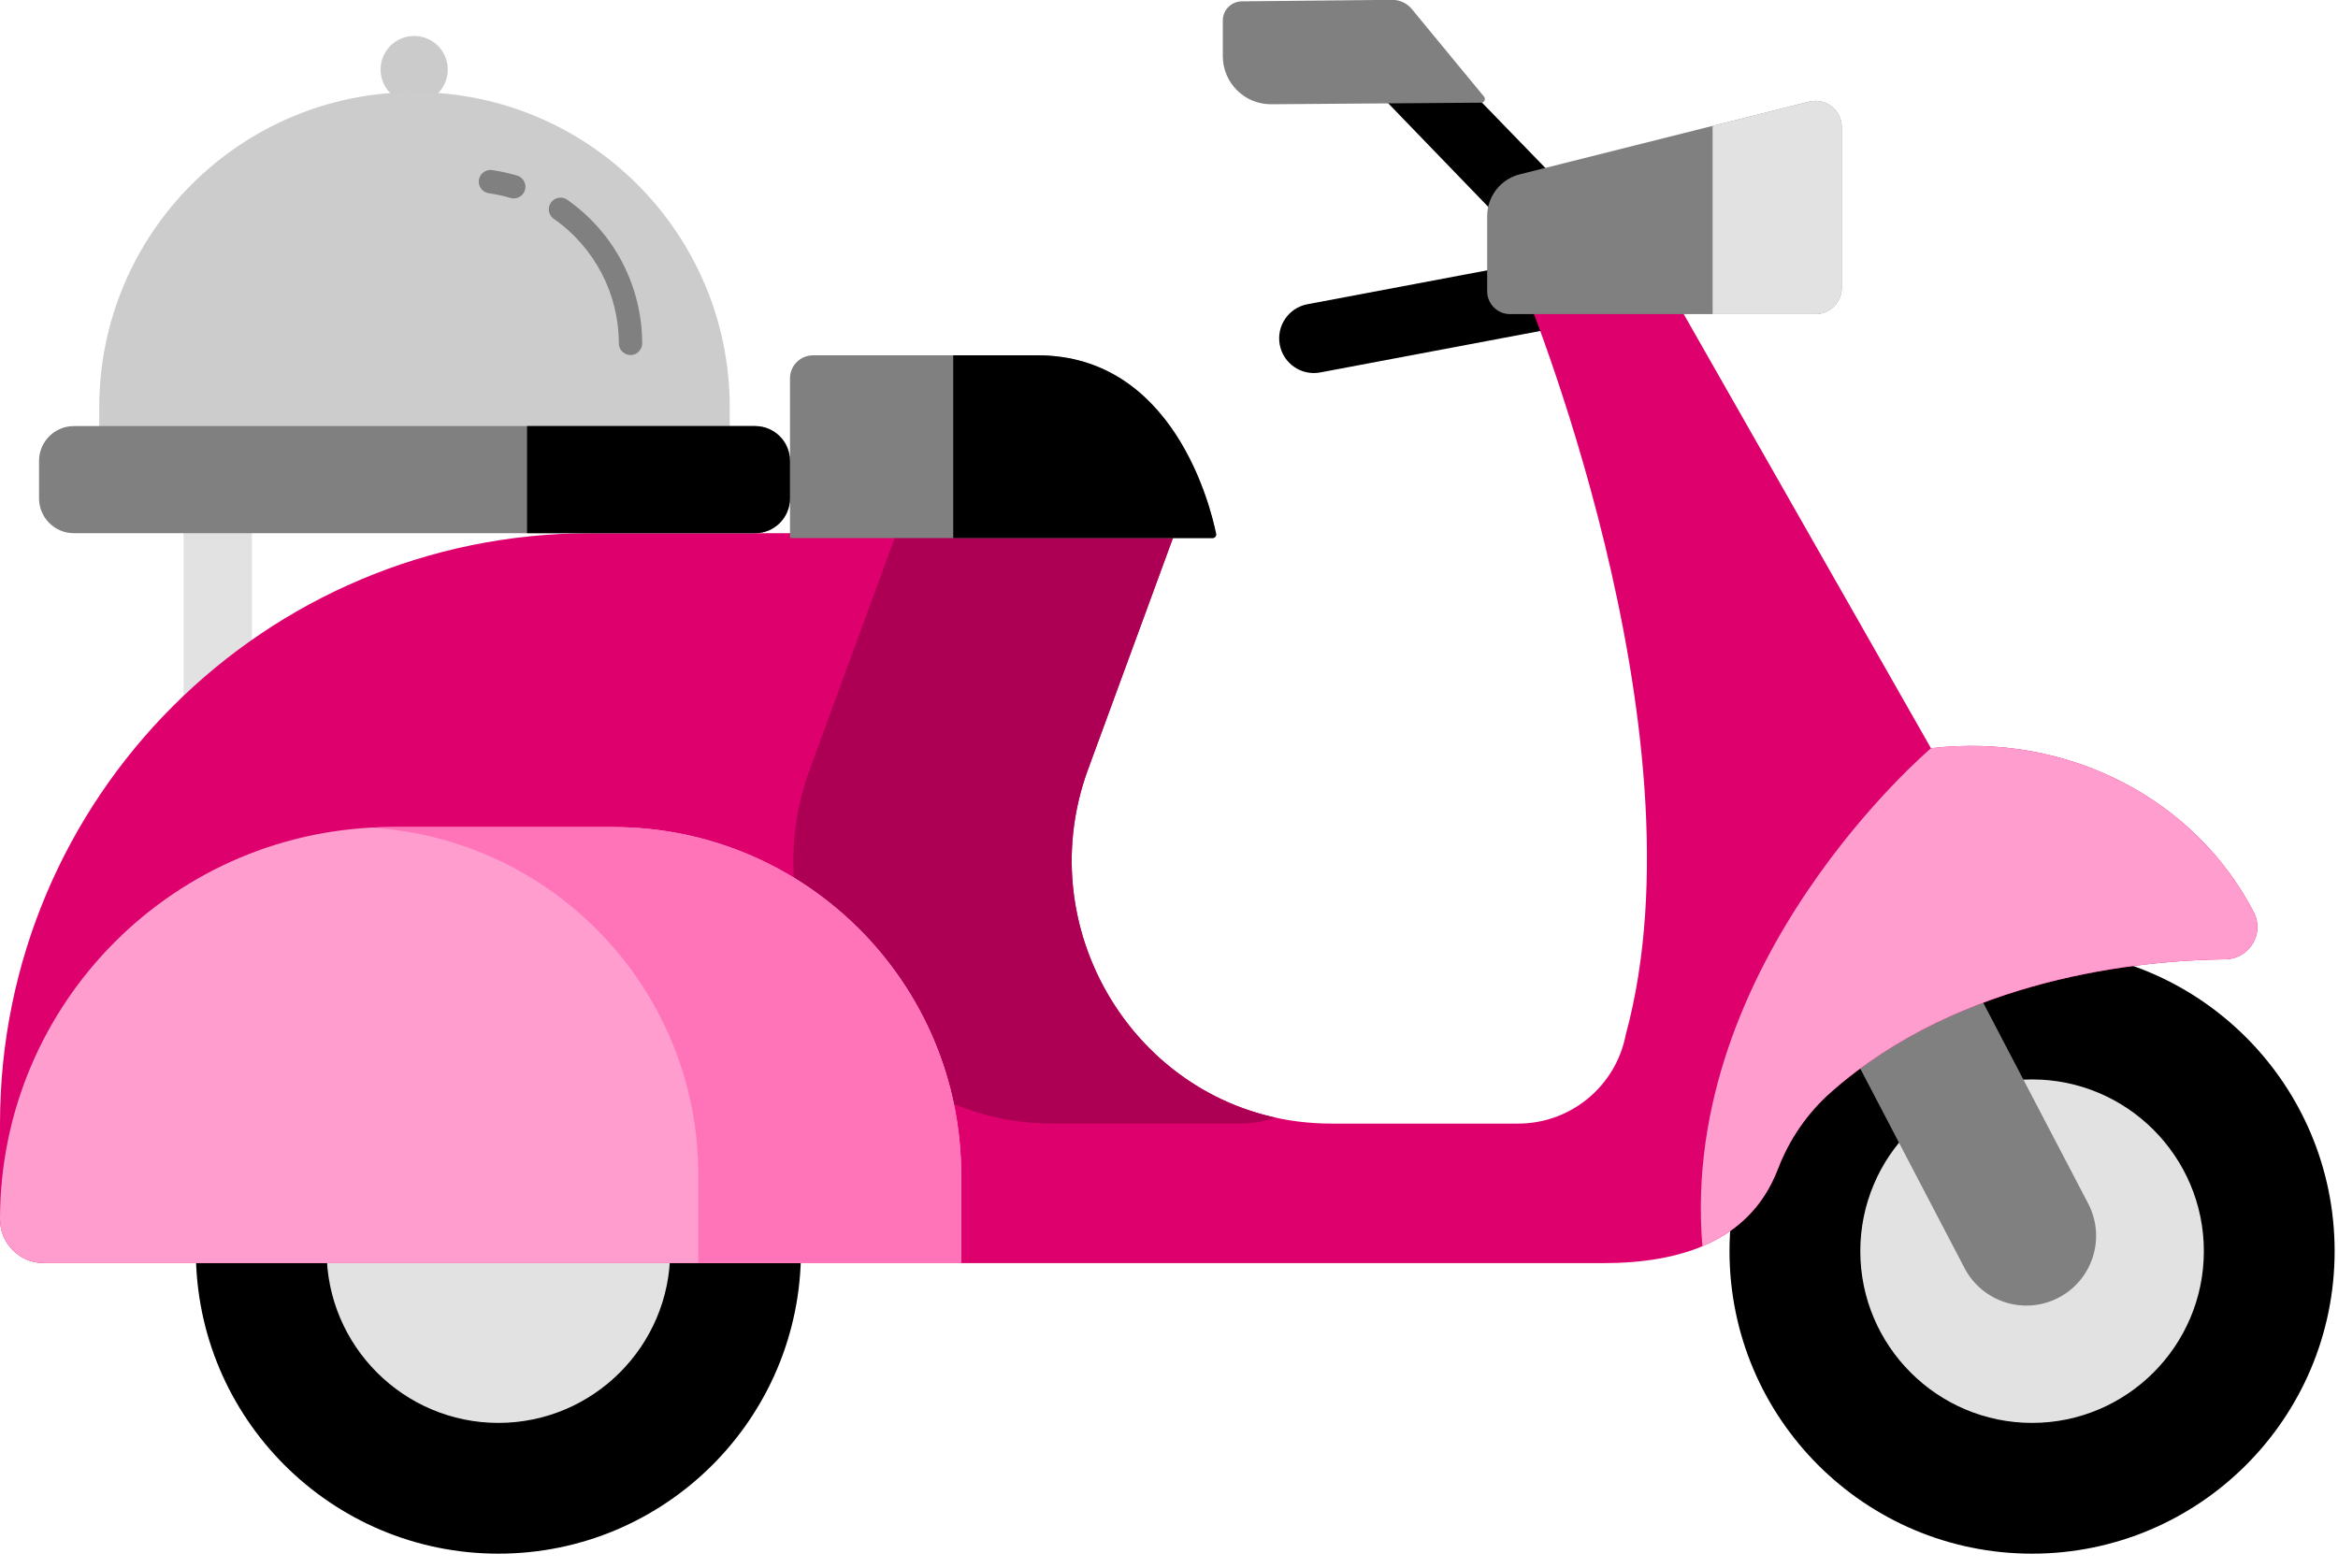
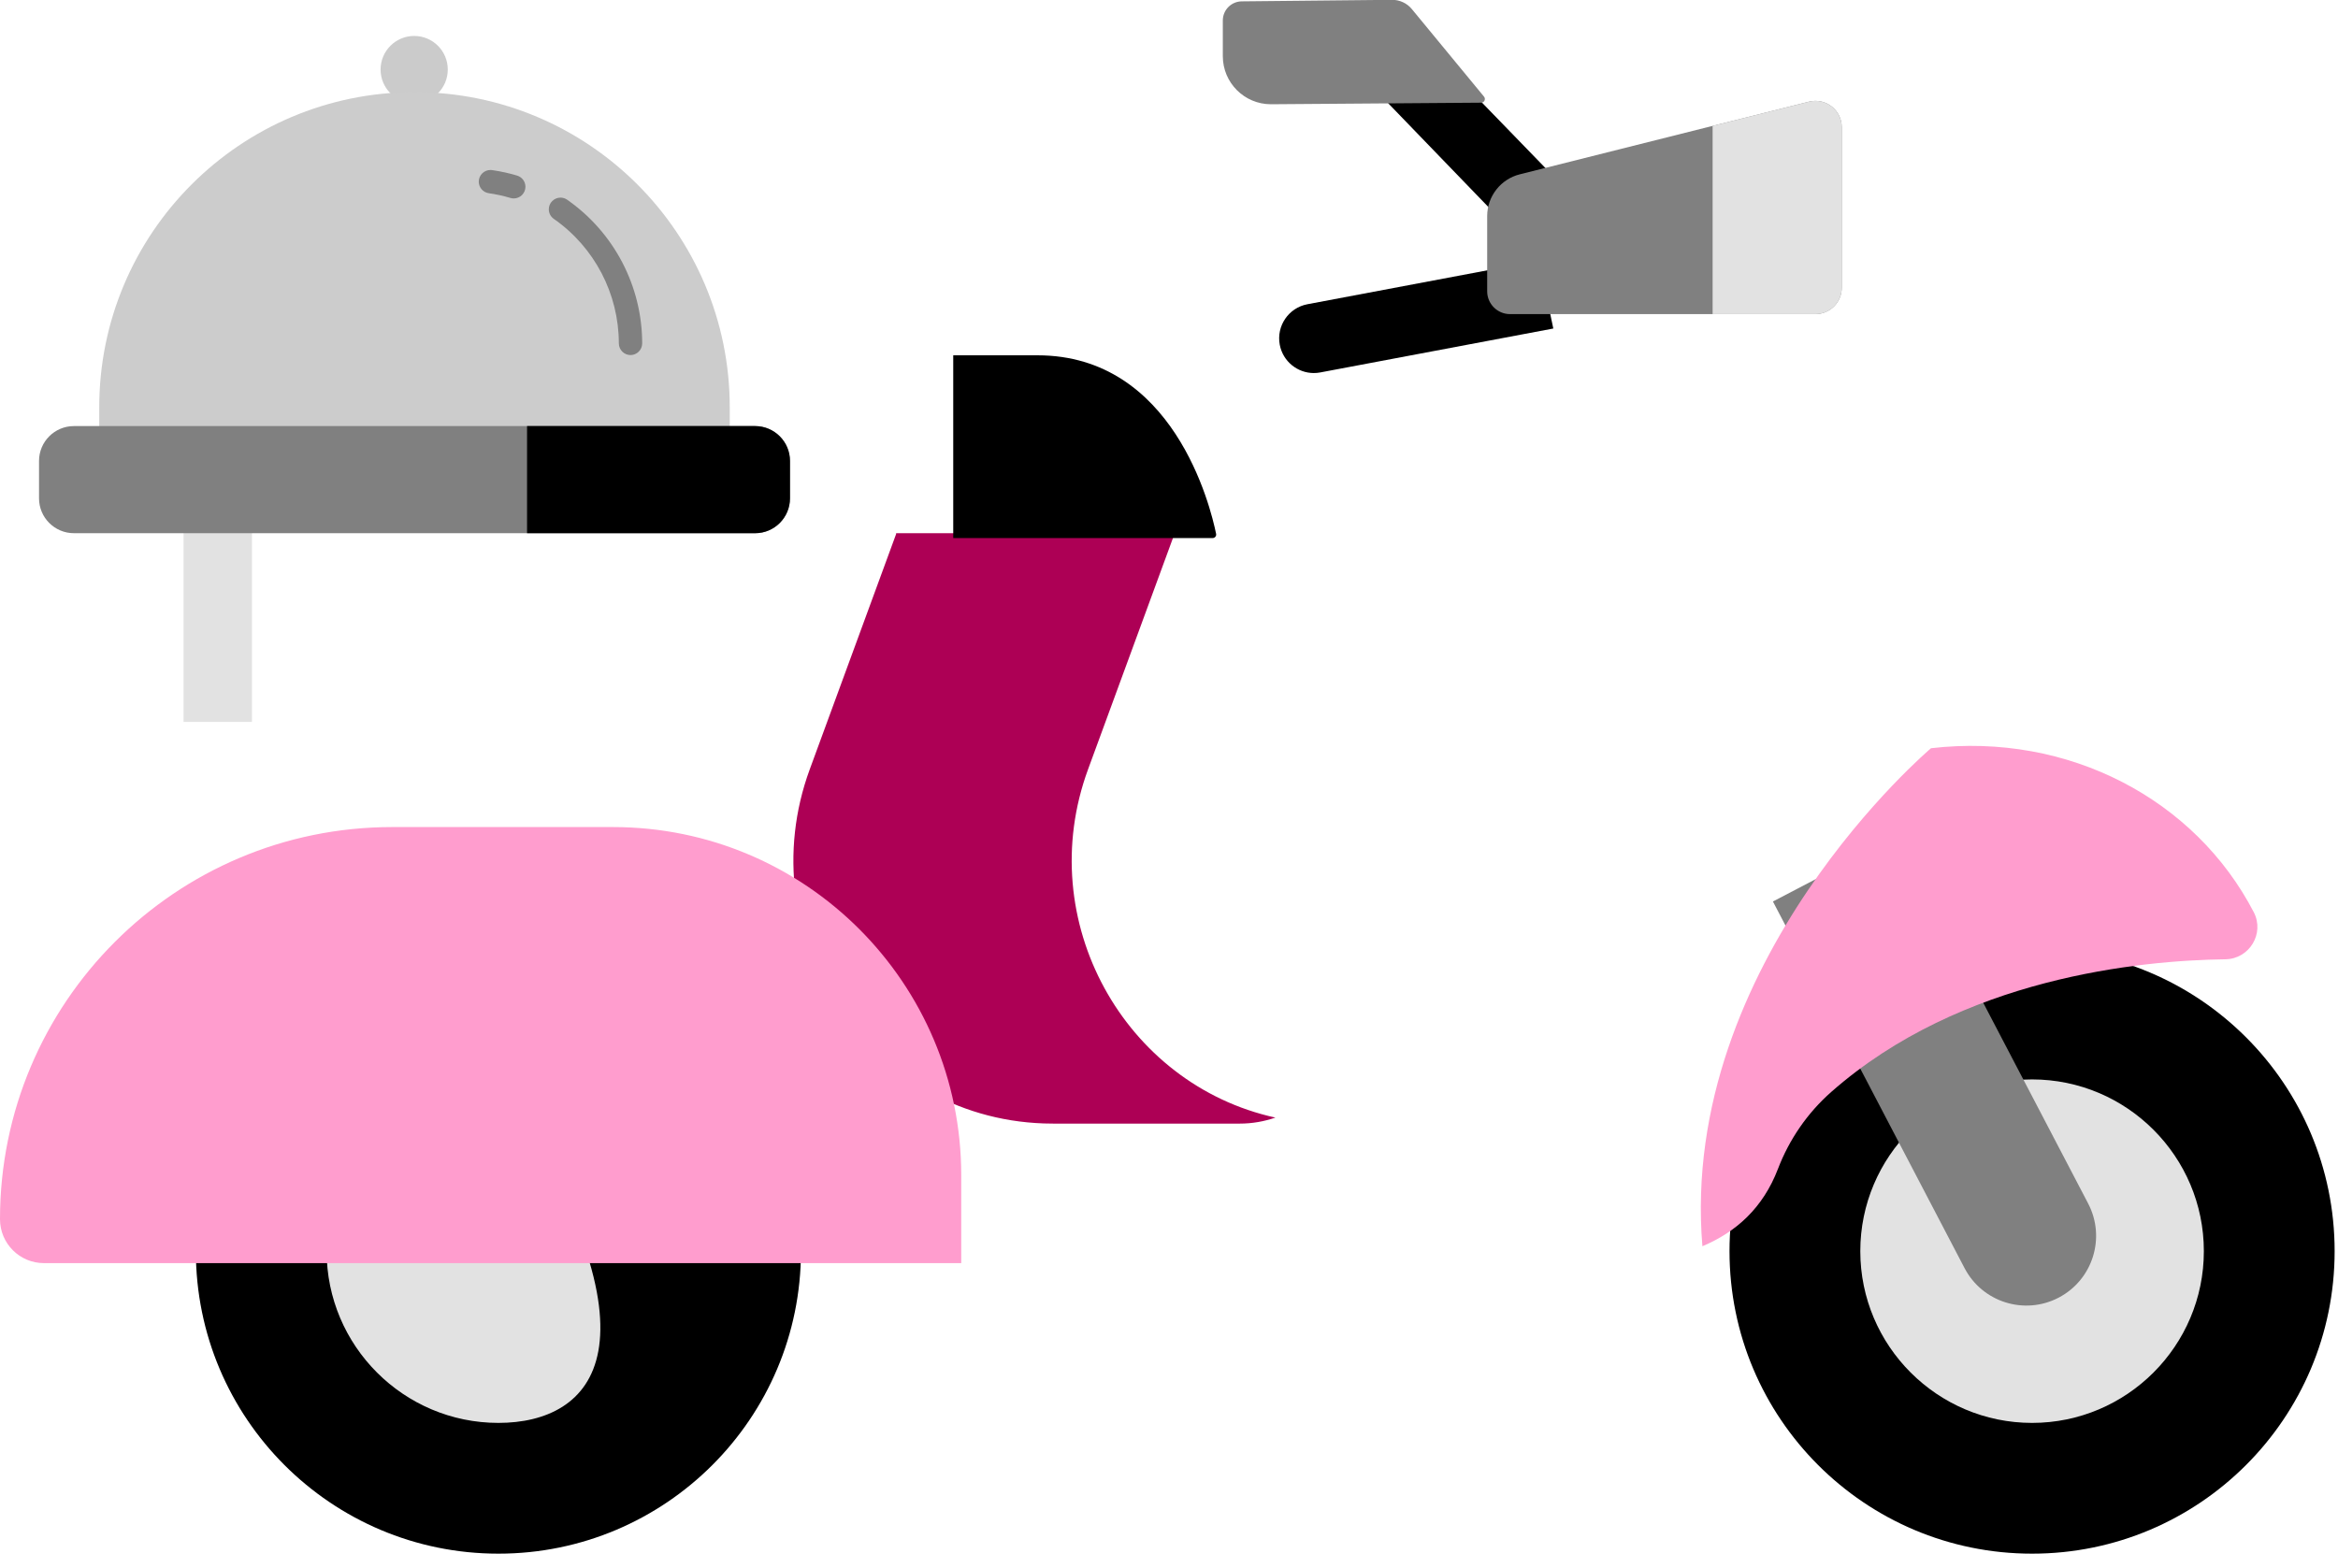
<svg xmlns="http://www.w3.org/2000/svg" width="100%" height="100%" viewBox="0 0 161 108" version="1.1" xml:space="preserve" style="fill-rule:evenodd;clip-rule:evenodd;stroke-linejoin:round;stroke-miterlimit:2;">
  <g transform="matrix(1,0,0,1,-639.58,-1989.04)">
    <g transform="matrix(1,0,0,1,0,20.564)">
      <g transform="matrix(0.314,0,0,0.314,639.58,1941.38)">
        <g transform="matrix(1,0,0,1,0,84)">
          <rect x="40.254" y="107.262" width="15" height="53.383" style="fill:rgb(226,226,226);fill-rule:nonzero;" />
        </g>
        <g transform="matrix(1,0,0,1,0,84)">
          <path d="M280.66,77.914C281.348,81.57 284.543,84.121 288.133,84.121C288.598,84.121 289.07,84.078 289.547,83.988L340.652,74.355L337.512,59.453L286.73,69.027C282.602,69.805 279.883,73.785 280.66,77.914Z" style="fill-rule:nonzero;" />
        </g>
        <g transform="matrix(1,0,0,1,0,84)">
          <path d="M327.512,48.84L341.133,41.43L317.867,17.438L303.652,24.125L327.512,48.84Z" style="fill-rule:nonzero;" />
        </g>
        <g transform="matrix(1,0,0,1,0,84)">
          <path d="M175.656,276.738C175.656,313.383 145.949,343.094 109.305,343.094C72.66,343.094 42.953,313.383 42.953,276.738C42.953,240.094 72.66,210.387 109.305,210.387C145.949,210.387 175.656,240.094 175.656,276.738Z" style="fill-rule:nonzero;" />
        </g>
        <g transform="matrix(1,0,0,1,0,84)">
-           <path d="M109.305,314.41C88.531,314.41 71.633,297.512 71.633,276.738C71.633,255.969 88.531,239.066 109.305,239.066C130.078,239.066 146.977,255.965 146.977,276.738C146.977,297.512 130.078,314.41 109.305,314.41Z" style="fill:rgb(226,226,226);fill-rule:nonzero;" />
+           <path d="M109.305,314.41C88.531,314.41 71.633,297.512 71.633,276.738C71.633,255.969 88.531,239.066 109.305,239.066C146.977,297.512 130.078,314.41 109.305,314.41Z" style="fill:rgb(226,226,226);fill-rule:nonzero;" />
        </g>
        <g transform="matrix(1,0,0,1,0,84)">
          <path d="M512,276.738C512,313.383 482.293,343.094 445.648,343.094C409,343.094 379.293,313.383 379.293,276.738C379.293,240.094 409,210.387 445.648,210.387C482.293,210.387 512,240.094 512,276.738Z" style="fill-rule:nonzero;" />
        </g>
        <g transform="matrix(1,0,0,1,0,84)">
          <path d="M445.648,314.41C424.875,314.41 407.977,297.512 407.977,276.738C407.977,255.969 424.875,239.066 445.648,239.066C466.418,239.066 483.32,255.965 483.32,276.738C483.32,297.512 466.422,314.41 445.648,314.41Z" style="fill:rgb(226,226,226);fill-rule:nonzero;" />
        </g>
        <g transform="matrix(1,0,0,1,0,84)">
          <path d="M451.477,286.934C443.992,290.844 434.75,287.945 430.84,280.461L388.813,200.039L415.926,185.871L457.949,266.293C461.859,273.781 458.965,283.02 451.477,286.934Z" style="fill:rgb(128,128,128);fill-rule:nonzero;" />
        </g>
        <g transform="matrix(1,0,0,1,0,84)">
-           <path d="M494.273,202.398C481.453,177.656 453.641,162.906 423.48,166.418L360,54.949L333.742,64.352C333.742,64.352 374.715,162.422 356.539,229.258C354.363,240.578 344.457,248.758 332.93,248.758L292.039,248.758C291.348,248.758 290.66,248.746 289.977,248.723C251.031,247.406 225.191,207.633 238.617,171.051L257.578,119.383C257.602,119.32 257.555,119.254 257.488,119.254L129.508,119.254C57.98,119.254 0,177.234 0,248.758L0,269.727C0,275.047 4.312,279.363 9.637,279.363L351.562,279.363C368.578,279.363 383.828,274.602 389.906,258.707C392.324,252.395 396.141,246.684 401.187,242.184C429.719,216.738 469.34,212.957 488.043,212.715C493.301,212.648 496.691,207.066 494.273,202.398Z" style="fill:rgb(222,0,109);fill-rule:nonzero;" />
-         </g>
+           </g>
        <g transform="matrix(1,0,0,1,0,84)">
          <path d="M196.543,119.383L177.582,171.051C164.156,207.633 189.996,247.41 228.941,248.723C229.629,248.746 230.313,248.758 231.004,248.758L271.895,248.758C274.617,248.758 277.246,248.289 279.707,247.441C246.66,240.203 226.41,204.309 238.617,171.051L257.578,119.383C257.602,119.32 257.555,119.254 257.484,119.254L196.453,119.254C196.52,119.254 196.566,119.32 196.543,119.383Z" style="fill:rgb(173,0,85);fill-rule:nonzero;" />
        </g>
        <g transform="matrix(1,0,0,1,0,84)">
          <path d="M134.426,183.711L86.016,183.711C38.512,183.711 0,222.223 0,269.727C0,275.047 4.313,279.363 9.637,279.363L210.805,279.363L210.805,260.09C210.805,217.91 176.609,183.711 134.426,183.711Z" style="fill:rgb(255,157,206);fill-rule:nonzero;" />
        </g>
        <g transform="matrix(1,0,0,1,0,84)">
-           <path d="M134.426,183.711L86.016,183.711C84.41,183.711 82.816,183.766 81.23,183.852C121.34,186.16 153.156,219.402 153.156,260.094L153.156,279.363L210.805,279.363L210.805,260.094C210.805,217.91 176.609,183.711 134.426,183.711Z" style="fill:rgb(255,116,185);fill-rule:nonzero;" />
-         </g>
+           </g>
        <g transform="matrix(1,0,0,1,0,84)">
          <path d="M398.137,71.195L331.164,71.195C328.395,71.195 326.148,68.953 326.148,66.184L326.148,49.703C326.148,45.367 329.098,41.586 333.301,40.531L396.73,24.594C400.375,23.68 403.906,26.434 403.906,30.191L403.906,65.426C403.906,68.613 401.324,71.195 398.137,71.195Z" style="fill:rgb(128,128,128);fill-rule:nonzero;" />
        </g>
        <g transform="matrix(1,0,0,1,0,84)">
          <path d="M396.73,24.594L375.586,29.906L375.586,71.195L398.137,71.195C401.324,71.195 403.906,68.613 403.906,65.426L403.906,30.191C403.906,26.434 400.375,23.68 396.73,24.594Z" style="fill:rgb(226,226,226);fill-rule:nonzero;" />
        </g>
        <g transform="matrix(1,0,0,1,0,84)">
          <path d="M373.348,275.656C380.746,272.555 386.648,267.234 389.91,258.711C392.391,252.219 396.395,246.402 401.609,241.809C430.105,216.703 469.422,212.957 488.039,212.715C493.301,212.648 496.691,207.063 494.27,202.395C481.449,177.652 453.641,162.906 423.48,166.418C423.48,166.418 368.152,213.188 373.348,275.656Z" style="fill:rgb(255,157,206);fill-rule:nonzero;" />
        </g>
        <g transform="matrix(1,0,0,1,0,84)">
          <path d="M272.367,2.59L305.266,2.258C306.953,2.242 308.559,2.988 309.629,4.289L325.457,23.492C325.887,24.02 325.52,24.813 324.84,24.816L278.719,25.16C272.895,25.16 268.172,20.437 268.172,14.613L268.172,6.789C268.172,4.469 270.051,2.59 272.367,2.59Z" style="fill:rgb(128,128,128);fill-rule:nonzero;" />
        </g>
        <g transform="matrix(1,0,0,1,0,84)">
-           <path d="M227.523,80.23L178.316,80.23C175.52,80.23 173.25,82.496 173.25,85.297L173.25,120.316L265.945,120.316C266.434,120.316 266.801,119.867 266.699,119.391C265.477,113.383 257.359,80.23 227.523,80.23Z" style="fill:rgb(128,128,128);fill-rule:nonzero;" />
-         </g>
+           </g>
        <g transform="matrix(1,0,0,1,0,84)">
          <path d="M227.523,80.23L209.051,80.23L209.051,120.316L265.945,120.316C266.434,120.316 266.801,119.867 266.699,119.391C265.477,113.383 257.359,80.23 227.523,80.23Z" style="fill-rule:nonzero;" />
        </g>
        <g transform="matrix(0.307,0,0,0.307,31.889,69.618)">
          <circle cx="192" cy="104" r="24" style="fill:rgb(203,203,203);" />
        </g>
        <g transform="matrix(1,0,0,1,0,84)">
          <path d="M160.039,97.516L21.766,97.516L21.766,91.641C21.766,53.461 52.723,22.504 90.902,22.504C129.086,22.504 160.039,53.461 160.039,91.641L160.039,97.516Z" style="fill:rgb(204,204,204);fill-rule:nonzero;" />
        </g>
        <g transform="matrix(0.32,0,0,0.32,40.996,77.137)">
          <path d="M260.578,165.516C259.235,164.579 257.637,164.077 256,164.077C251.61,164.077 247.998,167.689 247.998,172.078C247.998,174.692 249.279,177.146 251.422,178.641C279.31,198.085 295.979,230.003 296,264C296,268.389 299.611,272 304,272C308.389,272 312,268.389 312,264C311.975,224.778 292.748,187.954 260.578,165.516Z" style="fill:rgb(128,128,128);fill-rule:nonzero;" />
        </g>
        <g transform="matrix(0.32,0,0,0.32,40.996,77.137)">
          <path d="M226.289,148.977C220.671,147.302 214.936,146.043 209.133,145.211C208.758,145.157 208.379,145.13 208,145.13C203.61,145.13 199.997,148.743 199.997,153.133C199.997,157.097 202.943,160.494 206.867,161.055C211.889,161.769 216.85,162.855 221.711,164.305C222.454,164.526 223.225,164.639 224,164.641C228.387,164.638 231.995,161.028 231.995,156.641C231.995,153.116 229.666,149.988 226.289,148.977Z" style="fill:rgb(128,128,128);fill-rule:nonzero;" />
        </g>
        <g transform="matrix(1,0,0,1,0,84)">
          <path d="M165.598,95.754L16.211,95.754C11.984,95.754 8.559,99.18 8.559,103.406L8.559,111.598C8.559,115.824 11.984,119.25 16.211,119.25L165.598,119.25C169.824,119.25 173.25,115.824 173.25,111.598L173.25,103.406C173.25,99.18 169.824,95.754 165.598,95.754Z" style="fill:rgb(128,128,128);fill-rule:nonzero;" />
        </g>
        <g transform="matrix(1,0,0,1,0,84)">
          <path d="M165.598,95.754L115.586,95.754L115.586,119.254L165.598,119.254C169.824,119.254 173.25,115.824 173.25,111.598L173.25,103.406C173.25,99.18 169.824,95.754 165.598,95.754Z" style="fill-rule:nonzero;" />
        </g>
      </g>
    </g>
  </g>
</svg>